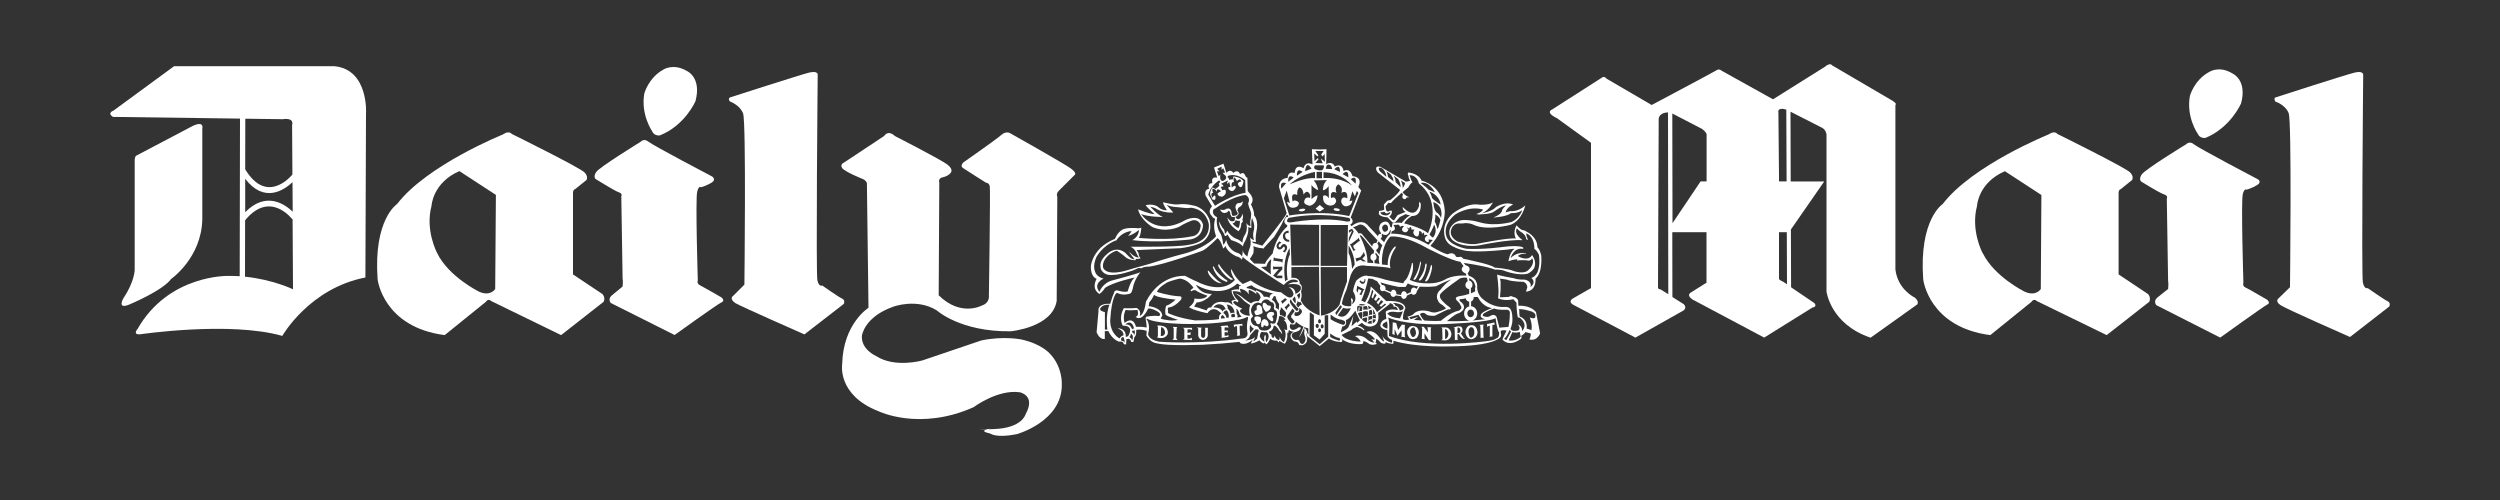
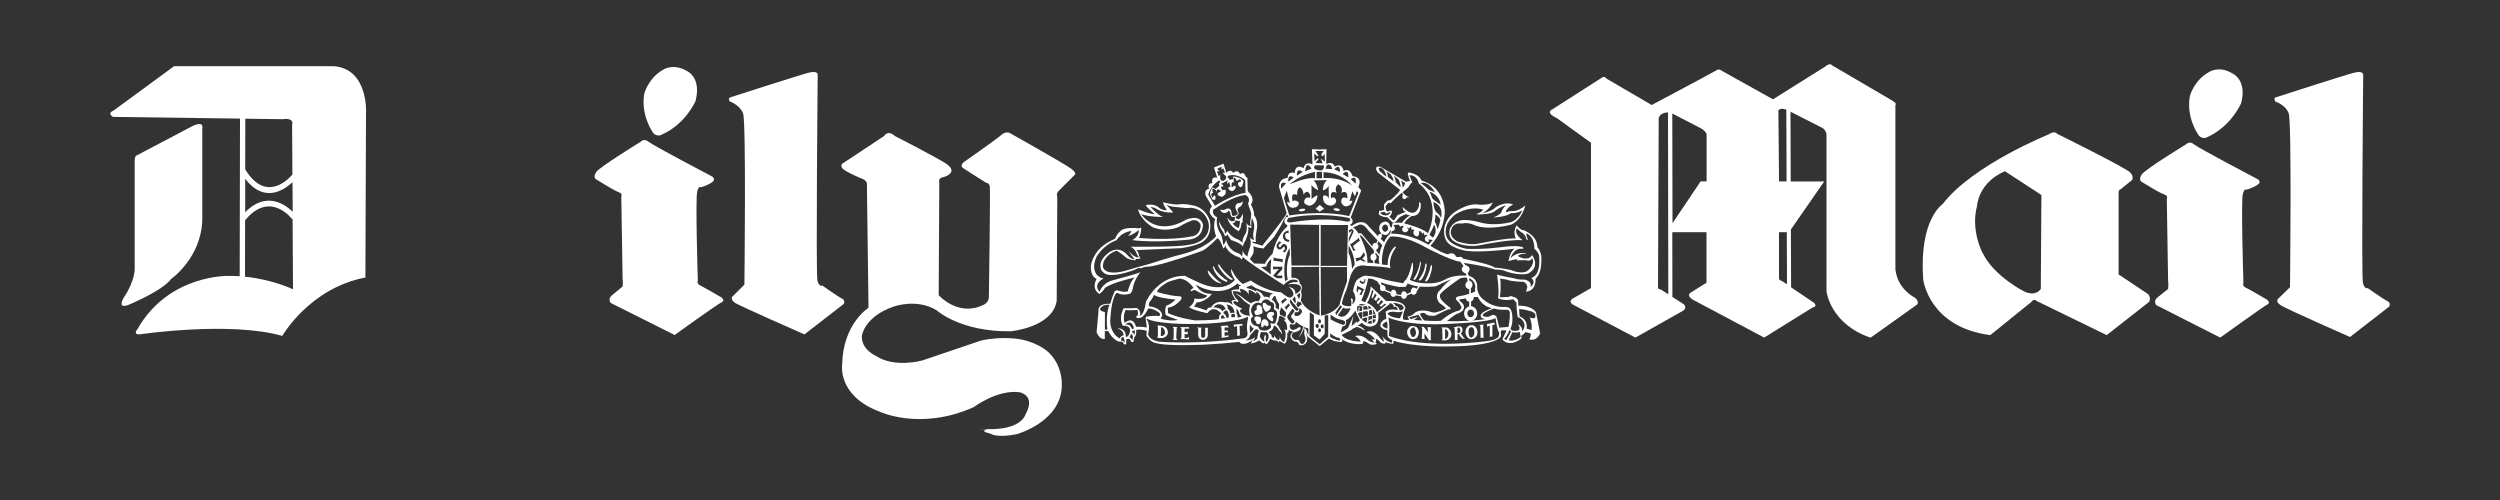
<svg xmlns="http://www.w3.org/2000/svg" version="1.1" id="Layer_1" x="0px" y="0px" viewBox="0 0 2500 500" style="enable-background:new 0 0 2500 500;" xml:space="preserve">
  <rect x="0" y="0" width="2500" height="500" fill="#333333" stroke="none" />
  <style type="text/css">
	.st0{fill-rule:evenodd;clip-rule:evenodd;fill:#FFFFFF;}
	.st1{fill:#FFFFFF;}
</style>
  <g>
    <path class="st0" d="M894.8,136c0,0,47.3,24.1,53,28.9c6,4.8,2.9,7.9,2.9,7.9s-2.2,3.2-7.6,4.4c-5.4,0.9-3.8,5.4-3.8,5.4   l-0.6,112.7c22.2,21.9,43.2,10.2,43.2,10.2c7.9-2.5,7-9.5,7-9.5s1.6-106,0.9-109.5c-0.6-3.8-3.8-3.8-3.8-3.8s-19.7-12.4-22.9-14.6   c-3.5-2.2,0.3-5.7,0.3-5.7s33.3-23.2,38.1-27.6c4.8-4.1,8.6-1.6,8.6-1.6s54.9,30.8,61.2,35.6c6.3,4.8,3.2,6.3,3.2,6.3l-15.6,15.6   c-3.2,3.2-1.6,6-1.6,6l-0.6,104.1c-4.1,26.7-46,30.5-46,30.5c-50.5,0.6-73.9-20.9-73.9-20.9c-20-12.4-43.2-3.8-43.2-3.8   c-29.5,10.2-31.7,29.2-31.7,29.2c-1,13.7,14.3,20.3,14.3,20.3c18.7,12.1,46,4.4,46,4.4c23.2-7.9,59-20,59-20   c22.5-4.8,40.3-1,40.3-1c20.3,4.5,28.2,14,28.2,14c13,13.3,12.1,30.5,12.1,30.5c0.9,37.5-45.1,50.2-45.1,50.2   c-20.6,4.1-26.3-0.6-26.3-0.6c-14.6-3.2,0.9-4.8,0.9-4.8s-26.7,1.6,2.2,0.3c28.9-0.9,32.1-14.9,32.1-14.9   c10.5-18.7-5.7-21.9-5.7-21.9c-22.2-3.2-46.3,14.9-46.3,14.9c-54,24.1-94.9,4.1-94.9,4.1c-41.9-16.2-36.5-47.3-36.5-47.3   c0.9-40.3,26.3-56.2,26.3-56.2L866.9,183c-1.3-3.2-4.4-4.1-4.4-4.1s-17.5-7-20.3-10.8c-2.5-3.8,1.6-5.4,1.6-5.4l40.3-26.7   C888.8,129.4,894.8,136,894.8,136L894.8,136z" />
    <path class="st0" d="M334.3,66.2H174.1l-60.6,44.4c0,0-6.7,2.2-0.6,6.3l127.1,1.7l-0.3,157.6c-3.7-0.2-7.4-0.3-11.3-0.3   c0,0-59.7-1.6-90.8,53c0,0-5.4,6,2.5,5.4c0,0,89.8-13.3,142.2,1.6c0,0,27-47.6,83.1-58.4l0.6-163.8   C366.1,113.8,368.9,69.4,334.3,66.2z M245.3,118.7l37.6,0.5c0,0,11.4-2.2,9.2,6l0.3,49.3c-2.2,2.7-25.9,30-47.2-5.2L245.3,118.7z    M245.2,178.8c19,24.8,38.8,11.4,47.3,3.4l0.2,29.5c-7.8-7.5-26.6-20.8-47.5,0.5L245.2,178.8z M245,276.7l0.1-56.4   c24.9-30.5,47.1-1.2,47.1-1.1l0.4-0.3l0.4,70.4C293.1,289.3,272.8,279.5,245,276.7z" />
    <path class="st0" d="M192.8,125.9c11.7-5.4,9.5,2.5,9.5,2.5v91.1c-0.9,38.4-31.1,59.4-31.1,59.4c-8.9,12.1-42.8,26-42.8,26   c-11.7,4.4-4.8-7-4.8-7c11.1-16.5,11.1-28.2,11.1-28.2V160.2c0-3.2,1.3-4.4,1.3-4.4L192.8,125.9L192.8,125.9z" />
    <path class="st0" d="M730.4,97.3c0,0,69.8-22.5,78.7-24.7c9.2-2.2,8.6,2.2,8.6,2.2s-1.9,198.7-0.3,205.6s4.8,5.1,4.8,5.1   s16.2,11.4,19.7,13c3.8,1.6,1.9,5.4,1.9,5.4l-39.4,30.5c0,0-64.1-28.2-69.2-31.4c-6.3-4.5-2.2-7-2.2-7l11.4-11.4   c0,0,1.9-162.5-1.3-171.1c-3.2-8.6-13.3-12.1-13.3-12.1C727.5,98,730.4,97.3,730.4,97.3L730.4,97.3z" />
    <path class="st0" d="M652,131c2.2,5.4,7.9,4.4,7.9,4.4c25.4-10.2,35.6-34.3,35.6-34.3c6.3-23.8-8.6-30.1-8.6-30.1   c-13.3-7.9-23.2-1.6-23.2-1.6c-15.2,8.2-19.4,24.1-19.4,24.1C640.6,114.5,652,131,652,131L652,131z" />
    <path class="st0" d="M640.6,141.8c0,0-41.3,25.4-44.4,30.2c-3.2,4.8-0.6,7-0.6,7s17.8,11.1,22.5,13c5.1,1.6,3.2,4.1,3.2,4.1   l1.3,82.5c0.6,2.2,0,7.9,0,7.9s-7,5.7-10.8,8.9c-4.4,3.8-1,7.6-1,7.6l63.8,32c0,0,43.2-31.1,47-32.7c3.8-1.6,0-4.8,0-4.8   s-18.7-10.8-21.9-12.4c-3.2-1.6-1.9-4.8-1.9-4.8s-2.5-81.6-0.6-88.6c1.6-6.7,3.8-4.4,3.8-4.4s5.7-1.6,10.8-4.8c4.8-3.2,0.3-6,0.3-6   s-59.3-31.1-63.8-34.9C643.8,138,640.6,141.8,640.6,141.8L640.6,141.8z" />
-     <path class="st0" d="M602.5,294.1L573,274.4v-80.9c0,0-0.3-3.8,2.2-4.4l11.4-9.2c0,0,1.9-3.2-1.9-7.3c-3.5-4.4-73-38.7-73-38.7   s-2.5-3.8-8.9,0.6c0,0-75.8,30.5-105.7,69.5c0,0-23.8,15.2-19.5,75.2v0c0,0.7,5.8,48,67.1,55.9l41.2-33.3c0,0,2.2-3.8,5.4-0.7   l69.8,34l42.5-33.3C603.8,301.7,605.7,297.9,602.5,294.1z M495.2,289c0,0-4.8,8-16.5,2.5c0,0-29.9-14.8-41.4-38.1c0,0,0,0,0,0   s0,0,0-0.1c0,0,0,0,0,0c-0.6-1-12.2-23.2-5.8-47.3c0,0,1-23.2,27.9-34.9l36.5,23.8L495.2,289z" />
    <path class="st0" d="M437.3,253.5C437.3,253.5,437.3,253.5,437.3,253.5C437.3,253.4,437.3,253.4,437.3,253.5   C437.3,253.4,437.3,253.5,437.3,253.5z" />
    <path class="st0" d="M2186.1,144.3c0,0-41.2,25.1-44.4,30.2c-3.2,4.8-0.6,7-0.6,7s17.8,11.1,22.5,12.7c5.1,1.6,3.2,4.4,3.2,4.4   l1.3,82.5c0.6,2.2,0,7.9,0,7.9s-7,5.4-10.8,8.6c-4.4,3.8-0.9,7.6-0.9,7.6l63.8,32.4c0,0,43.2-31.1,47-33c3.8-1.6,0-4.8,0-4.8   s-18.4-10.8-21.9-12.4c-3.2-1.6-1.9-4.8-1.9-4.8s-2.5-81.6-0.6-88.5c1.6-6.3,3.8-4.4,3.8-4.4s5.7-1.6,10.8-4.8   c4.8-3.2,0.3-5.7,0.3-5.7s-59.3-31.1-63.8-34.9C2189.6,140.5,2186.1,144.3,2186.1,144.3L2186.1,144.3z" />
    <path class="st0" d="M1914.8,297.6c0,0-17.1-8-19.4-28.2V104.9c0,0,2.2-0.9-2.8-4.1L1832,65.3c0,0-1.6-3.2-7.3,1.6l-51.7,32.4   l-51.4-28.6c0,0-2.2-2.2-4.8-0.6c-4.1,2.5-65.1,34.9-65.1,34.9l-45.1-26.3c0,0-2.2-3.2-4.8-1l-49.5,31.7c0,0-7,2.5,2.8,7.9l1.6,0.7   l34.3,24.8v145.3l-17.8,10.2c0,0-5.7,2.8-0.3,6.3l62.5,33l47.9-27c0,0,4.1-2.5,0.6-6.3l-11.5-7.3l-0.1-64.8h34.2v50.5l-15.6,9.8   c0,0-5.1,2.5,1.6,7l71.7,38.1l48.3-30.1c0,0,5.1-0.6,1.9-4.4l-23.3-15.8l-0.2-57.8l33.3-48h-33.5l-0.2-69.8l31.2,15.9   c0,0,3.8,1.3,4.8,6.7v157.1c0,0,3.8,32.7,44.1,46.3l46.7-33.3C1917.3,304.3,1919.5,301.4,1914.8,297.6z M1660.9,289.6   c0,0-2.9-0.6-2.9-1.6l0.7-169.5c0,0,0.5-5.9,9.3-6.1l0.3,181.8L1660.9,289.6z M1706.6,181.4h-6l-28.1,41.8l-0.2-109.7l29.9,15.5   c0,0,3.5,2.6,4.4,5.1V181.4z M1786.3,109.6l0.3,71.8h-7.6v-5.1l-0.6-63.8C1778.3,112.6,1776.9,106.7,1786.3,109.6z M1783.1,281.7   c0,0-3.8-1.6-4.1-2.8v-46.7h7.8l0.2,52.1L1783.1,281.7z" />
    <path class="st0" d="M2148.1,294.1l-29.5-19.7v-80.9c0,0-0.3-3.8,2.2-4.4l11.4-9.2c0,0,1.9-3.2-1.9-7.3c-3.5-4.4-73-38.7-73-38.7   s-2.5-3.8-8.9,0.6c0,0-75.8,30.5-105.7,69.5c0,0-23.8,15.2-19.5,75.2v0c0,0.7,5.8,48,67.1,55.9l41.2-33.3c0,0,2.2-3.8,5.4-0.7   l69.8,34l42.5-33.3C2149.4,301.7,2151.3,297.9,2148.1,294.1z M2040.8,289c0,0-4.8,8-16.5,2.5c0,0-29.9-14.8-41.4-38.1l0,0   c0,0-0.1-0.1-0.2-0.3c0,0.1,0.1,0.2,0.1,0.3c-0.6-0.9-12.2-23.2-5.8-47.3c0,0,0.9-23.2,27.9-34.9l36.5,23.8L2040.8,289z" />
    <path class="st0" d="M1982.9,253.5C1982.9,253.5,1982.9,253.5,1982.9,253.5c-0.1-0.1-0.1-0.2-0.2-0.3   C1982.9,253.3,1982.9,253.4,1982.9,253.5z" />
    <path class="st0" d="M2275.9,97.3c0,0,69.5-22.5,78.7-24.7c8.9-2.2,8.6,2.2,8.6,2.2s-1.9,200.9-0.3,207.9c1.6,7,4.8,5.4,4.8,5.4   s16.2,11.4,19.7,13c3.8,1.6,1.9,5.4,1.9,5.4l-39.3,30.5c0,0-64.1-28.2-69.2-31.7c-6.4-4.1-2.2-7-2.2-7l11.4-11.1   c0,0,1.9-165.3-1.3-173.9c-3.2-8.6-13.3-11.7-13.3-11.7C2273.1,97.6,2275.9,97.3,2275.9,97.3z" />
    <path class="st0" d="M2197.6,133.5c2.2,5.4,7.9,4.4,7.9,4.4c25.4-10.5,35.6-34.6,35.6-34.6c6.3-23.5-8.6-29.8-8.6-29.8   c-13.3-8.2-23.2-1.6-23.2-1.6c-15.3,8.2-19.4,24.1-19.4,24.1C2186.1,117,2197.5,133.5,2197.6,133.5L2197.6,133.5z" />
    <g>
      <path class="st1" d="M1222,283.3c0,0-4.1-1.9-7.3-5.7c0,0-1.6-1.3-6-6.7l-0.9-0.3c0,0-0.3,1,0.9,3.5    C1208.7,274.1,1213.7,283.3,1222,283.3z" />
      <path class="st1" d="M1224.8,281.1c0,0,0.6,1,2.5,0.6c0,0,0.6-1.6-1.6-2.2c0,0-9.5-6.4-11.7-12.7c0,0-2.2-1.6-0.6,1.9    C1213.4,268.7,1216.3,278.2,1224.8,281.1z" />
      <path class="st1" d="M1230.9,279.8c0,0,1.6,0,2.2-0.6c0,0-1.6-1-2.6-1.9c0,0-8.6-7.3-11.4-13c0,0-1.9-0.3-0.3,2.9    C1218.8,267.1,1223.6,275.7,1230.9,279.8z" />
      <path class="st1" d="M1302.3,211.3c1.6-0.3,2.9-0.9,2.9-1.9c0-0.6-1.6-1-3.2-0.6c-1.9,0-3.2,1-3.2,1.6    C1298.8,210.9,1300.4,211.6,1302.3,211.3z" />
      <path class="st1" d="M1471.4,325.2c0,0-5.1-0.6-6,6.7c0,0,0.3,6.7,5.7,7.3c0,0,5.7,0,6.4-6.4    C1477.5,332.8,1477.5,324.9,1471.4,325.2z M1471.4,337.6c-1.6,0.3-2.2-1.9-2.2-1.9c-1.9-6,0.6-7.9,0.6-7.9    c0.3-0.6,1.6-0.6,1.6-0.6c3.2,0.3,2.9,5.1,2.9,5.1C1474.6,336.6,1471.4,337.6,1471.4,337.6z" />
      <path class="st1" d="M1463.8,337.9l-2.9-4.5c0,0,3.5-3.2,0.3-6.7c0,0-3.2-1-5.7,0.3l-1.9,0.3l1,0.6l0.3,11.1l-0.3,0.9h3.2    l-0.3-0.9v-4.8h1.6c0,0,0.6,2.5,3.5,4.4c0,0,1,0.6,2.5,0C1464.8,338.4,1464.3,338.1,1463.8,337.9z M1459.7,332.5    c-0.6,0.9-2.2,0.6-2.2,0.6V328c1.3-1.3,2.2,0.3,2.2,0.3C1461.3,330.9,1459.7,332.5,1459.7,332.5z" />
      <path class="st1" d="M1227.7,211.9c0,0,0.9-2.9,2.5,0.6c0,0-0.3,1.9,1.6,4.4c0,0,1.4,0.3,3,0c0.1,1.1,0.3,3.1-0.4,3.8    c0,0-3.5,2.8-7-3.2c0,0,0.3,7.3,11.1,13.7c0,0,2.8-2.5,2.8-7.9c0,0,2.5-1.3,1-4.1c0,0,1.6-1.3,0-5.7c0,0,0,3.8-3.5,5.7    c0,0-2.4,0.3-3.4-2.3c1.1-0.3,2-1.1,2.5-2.1c0,0,1.9-0.3-0.3-4.1c0,0-0.6-1.9,1.6-3.5c2.4-1,3.8-3.5,3.5-6c0,0-1.6,2.2-3.8,1.9    c0,0-3.5-0.3-3.5,4.8c0,0,0.6,1.3,1.3,3.5c0,0,1.9,1.6,0.6,3.2c-1,1-3.4,1.4-4.8,1.3c0,0-1-1.6-1-3.8c0,0-0.6-5.1-5.4-3.2    c0,0-1.6,1.9-6,0.6C1220.1,209.4,1222,215.4,1227.7,211.9z M1235.7,220.2c0,0,1.3,1,4.1,0.6c0,0,0.6,3.2-1.3,7.3    c0,0-3.5-1.3-6-4.8C1232.5,223.3,1234.7,223.6,1235.7,220.2z" />
-       <polygon class="st1" points="1404.8,325.8 1405.1,324.9 1401.9,324.6 1398.1,330 1396.2,323 1392.7,322.3 1392.7,323.9     1392.4,333.1 1392.1,333.8 1394.6,335 1394.6,329 1397.5,335.7 1401.6,330.3 1401.6,335.7 1401,336.6 1405.4,337.3 1404.8,336       " />
      <path class="st1" d="M1416.5,327.1c-4.8-2.5-7,0-7,0c-5.4,5.1,0,10.8,0,10.8c3.2,2.8,7.3,0,7.3,0    C1421.6,331.2,1416.5,327.1,1416.5,327.1z M1414.6,336.3c0,0-1.9,2.2-3.2-0.6c0,0-3.8-5.7,1.6-8.3c0,0,1.6-0.6,2.2,2.2    C1415.3,329.6,1417.2,333.8,1414.6,336.3z" />
      <path class="st1" d="M1336.6,210.9c1.9,0.3,3.2,0,3.2-1c0.3-0.6-1.3-1.3-2.9-1.6c-1.9-0.3-3.2,0-3.2,1    C1333.4,210,1335,210.6,1336.6,210.9z" />
      <polygon class="st1" points="1431.4,327.4 1427.3,327.1 1427.6,328 1428,332.5 1423.8,326.8 1421.3,326.8 1422.2,328     1421.9,337.3 1421.6,338.8 1424.8,339.2 1424.5,337.9 1424.5,333.4 1428.9,340.1 1431.1,340.1 1430.8,339.2 1430.8,328.4   " />
      <path class="st1" d="M1445.7,327.4h-4.4l0.9,1l0.3,10.8l-1.3,0.9l3.5,0.3c0,0,6.7,0.3,6.7-6.7    C1451.5,333.8,1450.5,327.4,1445.7,327.4z M1445.1,339.2V329c0,0,2.2,0,3.2,3.8C1448.3,332.8,1449.2,337.6,1445.1,339.2z" />
      <path class="st1" d="M1428.3,279.5c2.9-5.1,3.8-12.1,3.8-12.1c-0.6-5.4-1.6-0.6-1.6-0.6c-1.3,6.7-5.4,14-5.4,14    C1425.8,283,1428.3,279.5,1428.3,279.5z" />
      <path class="st1" d="M1518.4,305.8l-0.3-5.4c-0.6-1.9-2.8-3.2-4.8-3.5l-2.4-0.9l-2.3,0.9c-3.5,0.3-8.6,0.3-8.6,0.3V297l0.6-7.3    v-8.2l-0.6-2.9l6.7,1c5.1,2.2,16.8,2.2,16.8,2.2c3.8,1.6,3.8,5.4,3.8,5.4l-1.3,4.5c10.8-1,9.5-13,9.5-13    c7.6-6.4,5.7-23.5,5.7-23.5c-1-4.1-2.5-6.7-3.5-7.6l-0.3-0.3c0-10.8-10.8-15.6-10.8-15.6c-1.9-1.6-4.1-1.6-4.1-1.6    c-2.5-0.6-6-4.8-6-4.8c-4.1,7.6-0.6,13.3-0.6,13.3c-6.4-1.3-38.1,5.1-38.1,5.1c-7.6,1.9-20.3-2.2-20.3-2.2    c-7.9-4.4-6.7-10.1-6.7-10.1c1.6-9.2,9.2-7.9,9.2-7.9h2.2c6.7-1.3,11.4,1.3,11.4,1.3c13.3,6.4,37.1,0,37.1,0    c11.4-4.5,14.6-19.4,14.6-19.4c-7.6,7-14.9,5.7-14.9,5.7c-1.6,0.3-3.2,0.8-4.8,1.3c1.3-5.4,7.6-7.9,7.6-7.9    c-8.2-3.5-17.1,2.5-17.1,2.5c-4.3,4.6-13.7,6.2-14.3,6.3c7.3-2.9,11.1-10.8,11.1-10.8c-4.8,2.8-13.3,2.2-13.3,2.2    c-13-2.5-27.3,9.2-27.3,9.2c-13,12.1-6.7,25.4-6.7,25.4c1.6,3.8,5.4,6.7,9.5,8.2c6,2.9,12.4,3.5,12.4,3.5    c13.7,1.6,41.6-1.6,41.6-1.6c2.5-0.6,5.4-0.6,5.4-0.6c-5.1,3.8-6,12.4-6,12.4c5.1-1.9,8.9-1.9,8.9-1.9l-0.3,1.3c6-1,11.1,0,11.1,0    c3.2,0.3,3.8-2.5,3.8-2.5c3.8,5.7-3.8,12.1-3.8,12.1c-4.4,4.4-14.3,0.9-14.3,0.9c-5.4-2.5-19.4-3.5-19.4-3.5    c-2.5-3.2-31.4-8.9-31.4-8.9c-1.6-2.9-4.4-1.6-4.4-1.6l-2.6-0.3c-2.5-6-8.2-2.5-8.2-2.5c-4.1-0.6-10.8-4.4-14.6-6.7    c-1.9-0.9-2.8-1.9-2.8-1.9c15.2-16.8,14.3-34.9,14.3-34.9c-1.9-26-23.2-30.1-23.2-30.1c-3.2-7.6-13.3-8.2-13.3-8.2l-0.6,1.6    l0.9,2.2c-0.3,1.6,1.6,4.5,1.6,4.5l-4.1,0.9l-25.7-14.9c-6.3-1.6-3.8,3.8-3.8,3.8l1.3,1.9l22.2,17.4c-2.2,4.4-9.8,10.2-9.8,10.2    l-2.9,0.6l-3.5,3.8l0.3,5.1c-1.6,1.3-5.1,1.3-5.1,1.3l-0.3,3.2c2.2,3.2,8.6,3.2,8.6,3.2l5.1,5.1c1.6,1,2.9-0.3,2.9-0.3l4.4-5.1    l6-2.9c1.6,1,4.5,1.3,4.5,1.3c-4.1,1.6-8.6,7.6-8.6,7.6c-3.5-1-9.2,0.3-9.2,0.3l-0.6,3.5l-0.2,0.8l-1.4-0.8    c-2.2-9.2-9.2-3.5-9.2-3.5c-2.3,2.5-2.6,6.3-0.6,9.1c0.3,0.3,0.5,0.6,0.8,0.9l-0.4,0.7c-0.2-0.1-0.5-0.2-0.7-0.2    c-1.3,0-2.2,1.3-2.2,2.5l-0.3-0.3l-2.6-2.9l-0.9-1l-5.7-6c-6.7-8.9-16.8,0-16.8,0l-1.6-1.3c5.4-3.2,0.6-7.3,0.6-7.3l10.5-27    l-2.9-3.5c5.1-10.5-5.7-10.8-5.7-10.8c-3.2-9.5-8.9-5.1-8.9-5.1c-1.9-9.2-8.9-4.5-8.9-4.5c-2.5-6.3-8.6-2.5-8.6-2.5l0.3-14.9    l-7,0.3l-7.6-0.3l0.6,15.2c-7.6-3.8-8.9,3.8-8.9,3.8c-8.9-5.1-8.9,4.8-8.9,4.8c-7.3-2.2-7,4.8-7,4.8c-9.8,1-8.6,9.5-8.6,9.5    l7.6,26c-1.9,4.8-24.4,32.4-24.4,32.4l-9.5-2.9l-0.6-1.6c2.2,1.3,3.8,0.6,3.8,0.6c-0.9-3.2,0.3-9.5,0.3-9.5    c2.9-12.4-2.2-16.8-2.2-16.8c0.3-5.1-3.2-11.1-3.2-11.1c4.8-6-2.2-12.1-2.2-12.1l-1-1.6l-0.3-13c-1.3,0-1.9-1.6-1.9-1.6    c-1.9-5.4-5.4-1.9-5.4-1.9c-2.5-5.7-6.7-1.3-6.7-1.3c-3.5-4.8-7,0-7,0l-2.9-9.2l-9.5,3.8l3.2,10.2c-7-1.6-4.8,5.4-4.8,5.4    c-6,0.3-3.2,5.7-3.2,5.7c-5.7,0.6-3.5,7-3.5,7l6.3,10.5c-5.1,5.7-0.3,9.5-0.3,9.5c1.6,2.9,3.5,2.9,3.5,2.9    c-2.9,8.6,0.9,17.5,0.9,17.5c-4.1,4.8-10.2,8.6-15.6,11.4c-7.9,3.8-14.9,5.7-14.9,5.7c-12.4,2.9-36.8,10.8-36.8,10.8    c-8.6,2.2-22.2,6.3-22.2,6.3c-17.1,5.1-21.6-0.3-21.6-0.3c-4.1-2.6-0.9-9.2-0.9-9.2c4.1-8.2,12.7-10.2,12.7-10.2    c6,3.8,8.2,6,8.2,6c3.8,3.8,10.5,3.5,10.5,3.5l0.3-1.3c2.8,0.3,4.8-0.6,4.8-0.6c-1.9-1.9-1.9-4.1-1.9-4.1c0-1.6-2.2-4.1-2.2-4.1    l44.1-1.9c1.6-0.3,2.8-0.3,4.1-0.6c15.2-2.8,18.7-6.3,18.7-6.3c10.5-8.3,6-21.9,6-21.9c-5.7-13.3-16.8-14-16.8-14    c-8.6-2.2-14.9-0.9-14.9-0.9c-4.8,0.3-14.6-2.2-14.6-2.2c-0.3,1.9,3.8,7.9,3.8,7.9c-2.9,0.3-5.7-0.7-7.9-2.5    c-5.1-4.8-13.3-2.5-13.3-2.5c1.3,2.5,8.9,8.9,8.9,8.9c-4.4,0.3-16.5-4.8-16.5-4.8c2.2,10.5,14.3,17.8,14.3,17.8    c14.3,6,26.7-0.3,26.7-0.3c6-3.8,12.1-6,12.1-6c3.5-1.6,7.6,0,9.1,3.4c0.2,0.3,0.3,0.7,0.4,1c-0.6,10.8-8.6,11.1-8.6,11.1    c-22.9,4.8-53.3,1.6-53.3,1.6c2.2-2.9,2.5-10.2,2.5-10.2l-2.5,0.6c-13.3-1.3-16.8,1.6-16.8,1.6c-4.8,2.9-7,8.9-7,8.9    c-6,2.5-10.8,5.7-14.3,8.9c-8.9,8.6-9.8,18.1-9.8,18.1c-0.6,11.4,5.7,13,5.7,13c-5.7,11.1,2.9,15.2,2.9,15.2c3.8-2.8,5.4-6,5.4-6    c7.6-5.7,29.8-10.5,29.8-10.5c-4.4,3.5-7,13.9-7,13.9c-3.8,1.3-10.2-1-10.2-1c-3.5-0.3-3.5,2.6-3.5,2.6l-1.6,3.8l-2.2,7    c-13.6-0.6-11.7,7.3-11.7,7.3l-1.9,21.2c3.2,7.9,8.2,6.7,8.2,6.7v-7.9h3.5c4.1,8.6,10.5,10.5,10.5,10.5h1.9    c2.2-0.6,3.2,2.6,3.2,2.6l2.2,0.3l0.3-5.4l2.5-0.3c1.6,0.6,2.5,3.2,2.5,3.2h1.9c0.6-1.3,1-4.8,1-4.8c2.5-1.6,1.9-7.3,1.9-7.3    c5.1-1,10.5,1,10.5,1l-0.3,4.7c3.8,6.4,8.6,7.3,8.6,7.3c3.2,0.9,7.9,1.6,13.6,1.9c9.9,0.6,22.2,0.3,33.7,0    c12.4-0.6,24.8-1.6,37.1-2.9c1.3,1.9,1.9,1.6,1.9,1.6c5.3,1.8,11.1-3.5,11.4-3.8l-1.9,3.8c4.1-0.3,8.6-3.2,8.6-3.2    c1.1,1.5,2.7,2.6,4.4,3.2l1-1l1.3,1.9c2.5-1.3,4.1-5.7,4.1-5.7c2.9,2.5,7,1.9,7,1.9l1.3,1.9l0.9-1.6c1.9,1.3,5.4,2.9,5.4,2.9    c3.8-4.8,2.2-11.7,2.2-11.7l1,1.6l0.9-3.8c1.9,1.9,5.1,1.9,5.1,1.9c-6,2.5-2.5,7-2.5,7c0.7,1.2,1.9,2.2,3.2,2.8    c2.1-0.3,4,1.1,4.4,3.2c4.8,2.2,7.6-2.9,7.6-2.9l0.6-3.8c-1-2.2-1-5.7-1-5.7l1,4.1l1.6,1l10.8,8.6l9.2-7.6    c5.1,3.5,12.1,3.5,12.1,3.5c2.4,0,0.8-2.9,0.6-3.1c8.3,6.6,20.6,5.1,20.6,5.1c1.9-1.6,0.6-2.5,0.6-2.5c2.2-1,6,2.2,6,2.2    c3.2,2.2,7.9,0.3,7.9,0.3c-0.3-1.6-1.9-1.9-1.9-1.9c2.2,0,1-3.2,1-3.2c2.2,0.3,4.1,2.8,4.1,2.8c1.9,2.5,5.4,1.9,5.4,1.9l0.3-1.6    c2.2,1.6,7.3,1.9,7.3,1.9c1.3-1.3,0.3-3.2,0.3-3.2c22.9,7,56.8,5.7,56.8,5.7c44.1-0.3,50.2-8.9,50.2-8.9c1.6-1.9,0.6-4.1,0.6-4.1    v-2.5c2.2-1.3,5.7-0.3,5.7-0.3l-3.2,6.7l-0.9,2.2c7.6,8.6,19-1,19-1v-2.9c2.2-0.9,4.1-3.5,4.1-3.5l5.1,1.3c0.6,2.9-1.3,6-1.3,6    c7.9,2.2,10.8-6,10.8-6l-4.1-21.3C1529.8,304.6,1518.4,305.8,1518.4,305.8z M1460.3,261.7l3.2,4.4c0,0-5.4,4.1,2.5,7.6l0.3,1.9    c0,0-10.8-0.9-19.3,2.9c0,0-7.3,4.8-16.5,4.8c0,0-13,0.9-20.7-3.5c0,0,3.8-8.6,3.2-13.3c0,0,0.3-1-0.3-3.5c0,0-1-0.9-1,1.3    c0,0-2.8,13.7-7,16.5c-0.7,0.7-1.1,1.6-1.3,2.5c0,0-14.6-2.5-18.7-3.8c0,0-10.5-3.5-16.8-3.5c0,0-3.8-2.2-11.1,4.1    c0,0-2.2,2.2-3.8,11.1c0,0,6,8.6-1,13c0,0,1-3.2,1-3.8c0,0-0.3-1.9-1.9-2.2c0,0-0.3,1.3,0.3,3.5c0,0,0.3,3.8-0.6,4.4    c0,0-6.7,0.9-8.9-2.2c0,0,0.3-5.1,4.5-13.9l4.1-14.3c0,0,1.6-5.1,5.4-8.3c3-1.9,6.7-2.5,10.1-1.6c0,0,21,0.9,24.5,2.5    c0,0-3.2-8.3,4.8-20c0,0,1.6-2.5-0.6-1.6c0,0-7.3,6.3-7,18.4l-5.7-0.6c0,0-1.6-17.5,8.3-27.9c0,0,12.1-2.2,34.9,10.5    C1425.1,247.2,1451.8,261.1,1460.3,261.7z M1468.9,289h0.3v4.9c-3.4,1.1-6.9,1.9-10.5,2.4c-5.4,1.3-1.6,4.4-1.6,4.4    c2.9,2.5,3.5,4.8,3.5,4.8c2.5,2.9-1.6,5.1-1.6,5.1c-8.6,1.6-18.1,10.2-18.1,10.2c-6.7,0.6-16.5-0.3-16.5-0.3    c-2.6-1.9-4.5-6.4-4.5-6.4c3.5-3.2,6.7,0.6,6.7,0.6c2.9,1.6,8.3,1,8.3,1c4.8-2.5,11.8-5.7,11.8-5.7c1.3-0.9,3.2-0.6,3.2-0.6    c1.9-0.6-0.3-2.2-0.3-2.2c-3.2-2.2-6.1-4.9-8.6-7.9c-2.5-4.1,0-6,0-6c3.8-4.5,19-14.9,19-14.9c2.2-0.8,4.7-1,7-0.6l0.7,3.4    c-1.4,0.8-2.3,2.3-2.3,3.9C1465.4,287.1,1467,289,1468.9,289z M1485.1,319.2c0,0-4.9,0.7-12.7,1.3c2.8-0.9,4.8-3.6,4.8-7    c0-1.7-0.5-3.4-1.6-4.8c-1.1-1.4-2.7-2.3-4.5-2.5v-4.7c1.5-0.6,2.5-2,2.6-3.6c0-0.3-0.1-0.7-0.1-0.9h0v0h4.2    c1.9,3.8,6.4,10.1,14.3,11.1c0,0-6.7,2.2-10.2,5.1C1481.9,313.1,1477.5,317.6,1485.1,319.2z M1460.3,301.4c0,0-1.3-0.6-0.6-2.2    c0,0,2.9,0,6-0.9l0,0c0.3,1.8,1.7,3.2,3.5,3.4v4.7c-2.9,0.7-5.1,3.6-5.1,7.1c0,3.7,2.4,6.7,5.4,7.2c0,0,0,0,0,0l0,0c0,0,0,0,0,0    c-6.3,0.4-14.1,0.7-22.5,0.4c0,0,7.6-6.7,10.8-7.6c0,0,1.6,0,4.8-2.9C1462.6,310.6,1467,306.1,1460.3,301.4z M1467.3,313.4    c0-2.2,1.6-3.8,3.2-3.8c1.6,0,2.6,0.9,3.2,2.2h0c0,0.6,0.3,1,0.3,1.6c0,2.2-1.6,3.8-3.5,3.8    C1468.9,317.2,1467.3,315.7,1467.3,313.4z M1475.3,287.4c-0.6,1.3,0,3.8,0,3.8c-1.4,0.9-2.9,1.6-4.4,2.1v-5.1    c1-0.8,1.6-2.1,1.6-3.4c0-2.1-1.4-4-3.2-4.1l-0.2-2.5c2.1,0.8,3.8,2.2,5,4.1C1475.9,286.5,1475.3,287.4,1475.3,287.4z     M1410.8,319.2l-1.6-1.9l9.2-2.5l3.8,5.7l-8.3-0.6l4.5-3.2L1410.8,319.2z M1387,321.4c1,3.8,0.3,7.3,0.3,7.3    c-4.1-1.3-4.8-3.2-4.8-3.2c0-1.3,0.6-1.9,1.6-2.5v0C1385.4,322,1387,321.4,1387,321.4z M1388.9,312.5c0,0,1.9-1.3,6.7-0.6    c0,0,2.8,1,7.3-0.6l-2.9,7c0,0-8.2-0.3-11.7-3.8C1388.3,314.4,1386.1,314.1,1388.9,312.5z M1393.1,303.3c0,0,1-1.3,8,1.3    c0,0,6.6,4.1-1.3,6c0,0-0.9-4.4-4.4-4.8C1395.3,305.8,1395.6,304.3,1393.1,303.3z M1405.4,308.1c-1.3-8.6-19.1-7-19.1-7l-4.4-4.2    l-1-1l-10.2-9.5c0,2.9-1.3,7-2.8,10.5c-1.3,2.8-2.9,5.4-2.9,5.4l-3.8-1.9c0.7-1.1,1.3-2.2,1.6-3.5c3.2-7.6,5.4-18.4,5.4-18.4    c1.9,0,3.5,0.3,4.8,0.6c1,0.6,1.6,1,1.6,1c0.7,0.4,1.5,0.7,2.4,1l3.5,5c-0.3,0.6-0.5,1.2-0.5,1.9c0,1.9,0.9,3.2,2.5,3.2v0    c0.6,0,1.1-0.2,1.6-0.5l6.3,2.7c0,1.9,1.3,3.5,2.9,3.5c1,0,1.9-0.6,2.4-1.5l5.4,0.8c0.4,1.6,1.4,2.7,2.7,2.7    c1.5,0,2.9-1.3,3.1-3.3l4.5-2.1c0.5,0.8,1.3,1.3,2.2,1.3c1.6,0,3.2-1.6,3.2-3.5l2.9-4.7c5.4,0.4,10.8,0.3,16.2-0.3    c8.6-4.5,15.6-7,15.6-7c-2.6,1.9-5.1,3.5-6.7,5.4c-1.6,1.6-3.1,3.3-4.4,5.1c-2.3,1.7-3.6,4.4-3.5,7.3c0.2,1.8,0.9,3.5,1.9,5.1    c1.6,1.9,3.8,2.9,3.8,2.9l3.5,3.2c-2.9,2.2-9.2,3.8-9.2,3.8c-3.5,1.3-8.2-0.9-8.2-0.9c-11.1-2.5-14.9,2.5-14.9,2.5    c-2.2,2.5-6.4,2.9-6.4,2.9l1.9,2.9c-4.1,1.3-6.3-0.3-6.3-0.3C1402.6,313.5,1405.4,308.1,1405.4,308.1z M1372.7,318.4    c0.2-1,0.2-2.1,0.1-3.1l2.2-0.3l-0.3-1l-1.6,0.6c0.5-1.9-0.3-4.9-0.5-5.7c1.9,2.1,3.3,5.1,3.4,9.4    C1375.4,318.1,1374.3,317.9,1372.7,318.4z M1375.8,319.6c-0.3,1.7-1.4,3.1-3.1,3.7l0-4C1373.8,319.2,1374.9,319.3,1375.8,319.6z     M1367,303c3.5-5.1,5.1-13.4,5.1-13.4l1.3,1.6l-1.9,6l1.3,1.3l2.2-5.1l1.6,1.9l-2.5,4.1l1.9,1.6l2.5-3.5l1.6,1.3l-3.5,3.5l1.6,2.2    l2.9-4.4l2.2,1.6l-3.8,3.8l1.6,1.3l3.8-3.2l1.3,0.9l-9.2,7.6C1373.7,305.2,1367,303,1367,303z M1363.5,289h1l-1,1.2l-2.2,5.1    l-2.2-1.3l0.9-0.3l1.6-3.2l-3.2-1.6l-0.6,3.8l-1.3-2.2l0.6-4.1v-0.6L1363.5,289z M1360.7,280.5c0,0,0.6,1.2,1.9,1.3    c0,0,1.9,1,1.9-2.8l0.9,0.3c0,0,0.3,1.3-0.6,3.2c0,0-1.9,3.5-5.1-0.6C1359.7,281.7,1359.1,280.8,1360.7,280.5z M1363.1,306.6    l3.6-0.7c0.7,1.2,1,2.6,0.9,3.9c-0.6-0.2-2.1-0.7-4.5,0.2C1363.6,308.9,1363.4,307.8,1363.1,306.6z M1363,305.5l-4.7-0.3    c0.8-0.7,1.9-1.2,3-1.2c1.5,0.1,3.1,0.4,4.5,0.9L1363,305.5z M1357.7,305.9l4.6,0.6c0.1,1.5-0.1,3.1-0.5,4.5    c-0.9-0.1-1.8,0-2.7,0.3c0.3-1.1,0.8-3.1,0.3-4.2l-0.9,0.7c0,0,0.6,1.1-0.5,4c-0.1,0.1-0.3,0.2-0.4,0.2c-0.2-0.7-0.3-1.5-0.4-2.3    C1357.2,309.7,1356.7,307.6,1357.7,305.9z M1362.3,312.1c0.2,1.6,0.5,5.9-1,7c-1.4-1.4-2.6-3.3-3.4-5.7    C1359.2,312.4,1360.8,312,1362.3,312.1z M1362.6,318.4c0.8-0.2,2.7-0.9,4.5-0.9c0.2,1.8-0.1,3.5-0.7,5.2c-1.3-0.6-2.8-1.5-4.3-2.9    C1362.2,319.6,1362.4,319.1,1362.6,318.4z M1362.9,317.1c0.3-1.3,0.4-3.1,0.1-5.3c1.5-0.7,3.2-0.8,4.8-0.3    c0.3,1.6,0.2,3.2-0.3,4.7C1365.9,316.1,1364.3,316.4,1362.9,317.1z M1367.7,305.5c1.5,0.6,2.8,1.5,4,2.6c-1.1,0.1-2.2,0.6-3.1,1.3    C1368.7,307.3,1368,305.9,1367.7,305.5z M1367.9,322c0.9-0.5,2.6-1.4,3.7-1.3l0.2,2.9c-0.8,0.1-1.7,0.2-2.8,0c0,0-0.6-0.1-1.5-0.5    L1367.9,322z M1371.7,319.2c-0.4,0-1.9,0-3.5,1.8c0.4-1.4,0.4-2.9,0.1-4.4c1.2-0.4,2.5-0.7,3.9-0.7    C1372.2,316.5,1372.2,318.5,1371.7,319.2z M1372.1,314.7c-0.6-0.2-1.7-0.2-3.4,0.6c0.5-1.4,0.6-2.9,0.2-4.4c0.7-0.7,1.6-1,2.6-1.1    C1372.2,311.4,1372.4,313.1,1372.1,314.7z M1410.9,292.1l-4,1.9c-0.4-1.5-1.7-2.8-3-2.8c-1.6,0-2.8,1.9-2.8,3.8l-4.8-0.8    c0.1-0.2,0.1-0.5,0.1-0.7c0-1.9-1.3-3.8-2.9-3.8c-1.2,0-2.2,1.1-2.6,2.4l-5.6-2.5c0.2-0.4,0.3-0.9,0.3-1.4c0-1.6-1.3-3.2-2.9-3.2    c-0.3,0-0.5,0-0.7,0.1l-1.5-2.7c0,0,0,0,0,0h0l0,0c8.1,2.6,18.1,4.5,18.1,4.5h7l2.2-3.5c2.9,1.6,6.6,2.5,10.4,3l0,0l0,0    c0,0,0,0,0,0l-1.9,2.6c-0.5-0.9-1.5-1.4-2.5-1.5c-1.6,0-2.9,1.6-2.9,3.8C1410.8,291.5,1410.8,291.9,1410.9,292.1z M1341.7,319.8    c1.2,0.3,2.2,0.8,3.2,1.6c0,0,1.3,2.5-1.6,3.5c0,0-7-1.9-12.7-5.7v-4.8C1330.5,314.4,1335.6,319.2,1341.7,319.8z M1335.3,312.8    l5.1-7.6l1.6,1.6l-5.7,8.3L1335.3,312.8z M1337.8,315.4l5.4-7.6c0,0,2.9,1.6,7.6,0.3C1350.8,308.1,1346.1,320.7,1337.8,315.4z     M1347,265.9h-26.3v-40.9h27.3L1347,265.9z M1372.9,260.7l0.4,2.4l-1.2-0.1l-4.7-0.3c0.3-5.1-1-10.5-2.6-15.2    c-2.2-6.7-5.1-12-5.1-12c1-1,2.5,1,4.8,3.5c0.9,1.3,2.2,2.5,3.2,4.1c1.2,1.6,2.9,3.2,4.1,4.8c0.8,1,1.6,2.1,2.4,3l-0.6,2.7    c-0.1,0-0.2,0-0.3,0c-1.6,0-2.9,1.6-2.9,3.8C1370.5,259,1371.5,260.4,1372.9,260.7z M1366.1,261.4h-3.2l-2.2-1.6l-2.6,0.9l-1.6,1    l-1-3.8l1,0.3l3.8-1l2.9-3.8l0.6-1.6l1.3,3.8l-2.9,3.2L1366.1,261.4z M1360,241.1h-0.9l-6,4.8l0.9,2.5l1.6,1.6l-2.2,0.9l-3.5-7    h1.3l6.7-5.1l0.6-1.3L1360,241.1z M1354.7,264.6l-2.6,4.4c0,0-0.6-10.8-3.5-15.9v-7.6C1348.6,245.5,1354.3,253.5,1354.7,264.6z     M1375.3,254.3l0.4-1.7l3.4,4c-1,4.8,0.6,7.3,0.6,7.3l-5.1-0.7l-0.2-2.7c1.3-0.6,2.2-1.8,2.2-3.3    C1376.6,256.2,1376.1,255.1,1375.3,254.3z M1433,237.6l-1.9-1.3l-1.6-1.9c0,0,3.8-6.4,4.5-9.8C1434,224.6,1438.4,230.6,1433,237.6    z M1437.5,229c0,0-1.3-5.1-2.8-7.6c0,0,0.9-4.4,0.6-7c0,0,4.1,2.2,5.1,5.7C1440.3,220.1,1438.7,227.8,1437.5,229z M1441,217.9    c-1.6-4.1-4.4-5.4-4.4-5.4c-3.2-3.2-3.2-10.5-3.2-10.5C1444.5,206.2,1441,217.9,1441,217.9z M1440.7,204.6c0,0-6.3-3.8-8.6-6.4    c0,0-0.9-4.1-2.8-6.7C1429.2,191.6,1439.1,194.1,1440.7,204.6z M1434.9,192.2l-6.3-2.5c-2.6-2.9-8-6.7-8-6.7    C1429.2,180.8,1434.9,192.2,1434.9,192.2z M1405.1,183c-0.3,2.5-2.5,5.1-2.5,5.1c0.6-2.5-1.5-7.3-1.6-7.6L1405.1,183z M1381,172.2    c0,0-2.2-1-2.2-3.8c0,0,0.3-1.9,3.8,0.3c0,0,3.2,2.5,3.8,8.2L1381,172.2z M1388,177c0,0-0.3-3.2-1.6-5.7l4.1,2.8    c0,0,1,1.3,2.2,3.5c0,0,0.3,0.3,0.9,3.8L1388,177z M1395.6,182.1c0,0,0.3-2.5-1.6-5.7h0v-0.6l4.1,3.2c0,0,2.5,3.2,2.5,8.2    L1395.6,182.1z M1386.1,215.4c0,0-5.7,0-5.7-3.2c0,0,1.6,0.6,3.8-0.6l1.9,1.9c0,0,2.2-0.3,4.1-1.6v1.3    C1390.2,213.2,1388.3,215.4,1386.1,215.4z M1411.8,216c10.5,0.3,8.9-12.4,8.9-12.4c-2.2-4.5-1.6,2.2-1.6,2.2    c-4.5,14.6-15.9,1.6-15.9,1.6c-1.3-1,0,2.2,0,2.2c0.6,1.6,1.3,1.3,1.3,1.3l1,1l-7.9,3.2c-1.3,1.9-3.5,5.1-3.5,5.1h-1v0l-3.8-3.5    c0,0,3.2-2.5,2.5-5.7c0,0,2.2-0.3-2.2-0.3l-1.6,1c0,0-1.6-0.6-1.9-1.6l-0.6-3.8l2.9-3.5l2.5,0.3c1.9-2.5,6.7-6.8,10.8-10.3    l1.3,1.5c-1.6,3.5,0.3,4.4,0.3,4.4c2.5,1.6,3.5-1.6,3.5-1.6c2.5,1.3,1.6-0.3,1.6-0.3c-2.6-0.6-5.4-3.9-5.9-4.6    c3.3-2.8,5.9-4.9,5.9-4.9c1.6-3.5,4.1-5.1,4.1-5.1c-1.6-1.9-2.9-7-2.9-7c7.9,0,9.2,8.2,9.2,8.2c24.4,19.4,9.2,49.8,9.2,49.8    c-7.3-6-23.8-9.8-23.8-9.8C1406.4,218.9,1411.8,216,1411.8,216z M1391.8,231.3c6-1.6,1.6-6,1.6-6c2.2-1,2.9-0.3,2.9-0.3    c2.8-1.6,3.8,1.9,3.8,1.9c2.2-1.9,3.8-0.6,3.8-0.6c-4.8,4.4,1,6,1,6c2.9,0,3.5-2.8,3.5-2.8c-1.2-1.2-1.5-2.1-1.6-2.2    c0.9,0.4,1.8,0.9,2.5,1.6c-0.3-1.9,1.6-1.9,1.6-1.9c0.9,1.6,0.6,2.9,0.6,2.9c1-1,2.9,0,2.9,0c-2.9,3.2,0.9,6,0.9,6    c4.5,2.5,3.8-4.8,3.8-4.8c3.2,0,2.8,2.9,2.8,2.9l1.9-1.6c0.6,1.9,0.6,3.2,0.6,3.2c1.3-1.6,3.2-0.3,3.2-0.3c-5.1,3.2-1.6,6-1.6,6    c1.6,1.3,2.9,0.3,2.9,0.3l-0.3-2.2l4.1,0.6l-4.1,4.8c-21.6-12.4-37.5-11.1-37.5-11.1L1391.8,231.3z M1384.5,224.6    c4.4-0.6,3.5,5.1,3.5,5.1c-1.2,1.5-2.2,2-2.9,2.1c-1.7,0.1-2.5-2.1-2.5-2.1C1380.8,226.2,1384.5,224.6,1384.5,224.6z M1381.9,236    c0-0.4-0.1-0.7-0.2-1.1l0.4-1.1c1,0.8,2.2,1.2,3.5,1.2c3.3-0.1,4.5-4.8,4.5-4.8h0.8l-0.8,3.8c-3.2,1.9-6,8.2-6,8.2l-3.6-3.6    C1381.3,238.4,1381.9,237.3,1381.9,236z M1378.6,241.3l3.7,4c0,0-2.5,5.1-2.8,9.5l-3.3-4l0.3-1.3c1.1-0.5,2-1.8,2-3.2    c0-1-0.5-2-1.2-2.6L1378.6,241.3z M1357.5,225.6c0,0,4.5-4.5,10.8,4.8l9.2,9.9l-1.2,2.8c-0.3-0.2-0.7-0.2-1.1-0.2    c-1.6,0-2.9,1.6-2.9,3.5v0.2l-9.8-11.9c0,0-0.3-1.9-4.1-1.3c0,0-1.9-3.8-5.4-6L1357.5,225.6z M1352.1,228.7l1.6,2.8l-5.1,10.8    l0.3-4.4l3.2-7.3l-3.2,2.2v-2.5L1352.1,228.7z M1349.9,221.1c-2.9,0.9-4.1,0.3-4.1,0.3c-23.5-4.8-54.9,1-54.9,1    c-4.8,0.3-3.8-1.9-3.8-1.9c1-3.5,2.8-2.8,2.8-2.8c30.5-6,57.8,0,57.8,0C1351.5,218.2,1349.9,221.1,1349.9,221.1z M1319.7,328.4    c0.6,0,1.3,0.9,1.3,1.9s-0.7,1.9-1.3,1.9c-0.9,0-1.6-0.9-1.6-1.9S1318.8,328.4,1319.7,328.4z M1317.2,328c-0.9,0-1.6-0.9-1.6-2.2    c0-1,0.6-1.9,1.6-1.9c1,0,1.6,1,1.6,1.9C1318.8,327.1,1318.2,328,1317.2,328z M1320.7,326.5c0-1.3,0.6-2.2,1.6-2.2    c0.6,0,1.3,1,1.3,2.2c0,0.9-0.6,1.9-1.3,1.9C1321.3,328.4,1320.7,327.4,1320.7,326.5z M1319.4,323.3c-0.6,0-1.3-0.6-1.3-1.9    c0-1.3,0.6-2.2,1.3-2.2c0.9,0,1.6,0.9,1.6,2.2S1320.4,323.3,1319.4,323.3z M1319.1,224.9v40.6h-27.6l-1.3-40.9L1319.1,224.9z     M1287.7,279.8c-1.1,0.2-2.1,0.9-2.5,1.9c-3.5-22.8,4.4-33.6,4.4-33.6l0.3,6.4C1284.8,265.2,1287.7,279.8,1287.7,279.8z     M1282.3,275.7v2.5h-5.4l-3.8-2.5l5.7-6.7l-4.8,0.3l-0.9,0.3v-3.5l0.9,0.6h7.3l1-0.3v2.9l-5.7,6.3H1282.3z M1281.3,261.7l-7.3-1    l-0.6,0.6l0.3-3.2v-1l1.3,1l6.6,1h1.3l-0.6,3.8L1281.3,261.7z M1282.6,251.3l1.3-0.9c1.3-1,0.9-2.5,0.9-2.5c-0.6-2.9-2.2,0-2.2,0    c-3.8,3.8-5.7-0.3-5.7-0.3c-1.6-2.9,2.5-6.3,2.5-6.3l2.2,1.6l-1.6,0.6c-2.5,2.2-0.9,3.5-0.9,3.5c1.6,1,1.9-0.9,1.9-0.9    c2.5-3.5,4.4-1.6,4.4-1.6c3.2,2.2,1,5.7,1,5.7l-1,1.3l-0.3,1L1282.6,251.3z M1285.1,236c0.9,4.4,4.1,3.8,4.1,3.8v1.9    c-4.5,0.6-6-3.5-6-3.5c-1.6-7.3,5.4-7.6,5.4-7.6v2.5C1284.8,232.2,1285.1,236,1285.1,236z M1355.6,183.7l-4.8-4.5    C1350.8,179.2,1357.2,173.8,1355.6,183.7z M1348.3,177.3l-5.7-3.2C1349.2,167.5,1348.3,177.3,1348.3,177.3z M1340,171.9l-5.7-2.6    C1334.4,169.4,1340,162.1,1340,171.9z M1352.4,185.9c0,0-9.2-8.6-28.9-7.9v-5.7C1323.6,172.2,1340.7,171.6,1352.4,185.9z     M1316.6,169.7c-4.4-0.9-1.6-4.4-1.6-4.4h8.6c1.3,1.9-1.3,4.8-1.3,4.8C1319.4,171,1316.6,169.7,1316.6,169.7z M1322,171.9v6.4    h-5.4v-6.4H1322z M1329,164.6c0,0,2.5,0,3.2,4.5l-6.4-0.3C1325.8,168.7,1326.1,164,1329,164.6z M1315.3,151h8.3l-2.5,3.8l1.6,1.6    l1.9-2.6l0.3,7.9l-4.1-3.2l1.9,4.8l-7.3-0.3l3.2-3.8l-0.9-1l-3.2,2.9l-0.3-7.6l3.2,2.9l1-1L1315.3,151z M1311.5,168.7l-6.4,2.5    C1306.4,159.2,1311.5,168.7,1311.5,168.7z M1302.6,171.9l-5.7,3.8C1296.6,166.5,1302.6,171.9,1302.6,171.9z M1315,171.9v6.3    c-9.4-1.2-25.2,6.1-25.7,6.3C1296.6,178.2,1305.4,173.8,1315,171.9z M1293.7,177.6l-5.4,4.1    C1287.7,172.6,1293.7,177.6,1293.7,177.6z M1286.1,183.3l-4.8,5.4C1279.4,179.8,1286.1,183.3,1286.1,183.3z M1283.9,198.2l2.8-7.6    l3.2,12.4l-2.9-1.3c2.2,9.8,10.2,4.8,10.2,4.8c3.5-3.8,0.3-5.1,0.3-5.1c-4.1-2.2-4.8,0.3-4.8,0.3c-2.8-10.8,4.5-6.7,4.5-6.7    c-0.3-7,2.5-7.6,2.5-7.6c3.8,1.3,3.8,7.3,3.8,7.3c4.1-6.7,6.7,0.3,6.7,0.3c0.3,1-0.3,2.9-0.3,2.9c-5.1-1.9-5.7,3.5-5.7,3.5    c-0.7,3.5,5.7,4.4,5.7,4.4c7.6-2.2,7.6-10.5,7.6-10.5c-2.2,0.3-6,3.8-6,3.8v-14.3c1.9,3.5,6.7,5.4,6.7,5.4c-1-6.3-4.5-9.8-4.5-9.8    l13.3-0.3c-4.5,4.1-4.1,10.2-4.1,10.2c3.8-0.6,5.7-4.4,5.7-4.4l0.3,12.4c-2.9-4.4-5.7-2.5-5.7-2.5c-1.3,9.5,7,9.8,7,9.8    c5.7,0,6-4.8,6-4.8c-1.3-5.7-5.1-2.5-5.1-2.5c-1.6-9.5,5.4-5.4,5.4-5.4c-2.5-6.3,1.9-8.6,1.9-8.6c5.3,3.1,3,8.2,2.9,8.6    c7.3-3.8,6,5.4,6,5.4c-7-3.2-6,4.1-6,4.1c3.2,7.6,9.5,1.9,9.5,1.9c1.3-1.9,1.6-3.8,1.6-3.8l-2.9,0.6l2.9-9.8l2.5,5.1l1.9-5.4    l1.6,1.9l-9.2,23.2c-27.9-6.3-59.9-0.6-59.9-0.6L1283.9,198.2z M1253.4,253.2c0,0,0.6-4.5,0-7c0,0,5.7,2.2,8.5,1.9l1.3,0.6    c0,0,8.3-9.2,10.8-11.7c0,0,7.9-12.1,9.2-16.2l2.8-4.4l0.6-1.3c0,0,1,0,1.6,0.6c0,0,0,2.2-1.3,1c-1.6,1.2-2.6,3.1-2.5,5.1    c0,0,0.3,2.5,2.8,3.2v1.6c0,0-10.5,7.9-14.6,27c0,0-6.3,6.3-7.6,10.2l-10.8-0.3l-4.4-4.5C1249.9,258.9,1252.5,255.1,1253.4,253.2z     M1270.9,274.4l-5.1-3.8v0l-4.8-3.5l5.4-0.6c0,0,0.9-4.8,4.8-7.3C1271.2,259.2,1270.2,268.7,1270.9,274.4z M1216.9,171.3h2.5    l-2.2-2.5l0,0l4.4-2.2v3.2l1.6-1.6l1.9,4.4l-2.5,0.3l1.6,1.6c3.5,2.5,1.3,4.8,1.3,4.8l-1.6,1.3c-5.1,1.9-3.5-6-3.5-6l-1.6,1.6    L1216.9,171.3z M1208.3,194.7c2.2-9.2,10.8-14.3,10.8-14.3l1.3,1.3l-1.6,1.9l0.6,2.2l-3.8,3.2l-3.2-1.6c-1.4,2.4-2.7,4.8-2.2,7.3    l2.2,4.8c4.4,1.9,2.9-3.5,2.9-3.5c-1.3-1.6-2.9,1.9-2.9,1.9c-2.8-5.4,1-5.1,1-5.1c-1.6-1.5-0.9-4.1-0.9-4.1    c3.8,0.3,4.1,3.2,4.1,3.2c0.3-5.4,4.4-0.6,4.4-0.6c-1.3,0.4-2.5,1.2-3.5,2.2c0,3.2,4.8,3.2,4.8,3.2c4.1-2.2,3.5-4.8,3.5-4.8    c0.6-3.5-3.5-1.6-3.5-1.6l-1.6-3.5l2.5-0.3v-1.3l-2.2-1.3l7-3.5l-1,2.8l0.6,0.6l1.6-1.9l1.3,5.1c-3.2-0.6-1.9,2.2-1.9,2.2    c1.8,1.9,3.2,2.1,4.3,1.7c0.9-0.4,1.6-1.1,2.1-2c1.9-2.2-0.3-3.2-0.3-3.2c-2.5,0.9-2.9,1.9-2.9,1.9c-1.3-6.7,2.2-5.4,2.2-5.4    c-1-3.2,0-4.8,0-4.8c2.5,1.3,2.8,3.8,2.8,3.8c3.8-4.1,4.4,0.3,4.4,0.3c-5.1,1-2.8,3.8-2.8,3.8c1.2,1.9,2.1,2.2,2.9,1.7    c1.6-1.1,2.2-5.9,2.2-5.9c-2.9-4.1-10.2-4.9-10.2-4.5l-0.3,2.6l-3.8,0.6l-0.6-1.9l-0.9-0.3v-1.6c9.2-3.5,17.5,4.1,17.5,4.1    l0.3,12.7c-13.6,1.9-30.5,13-30.5,13L1208.3,194.7z M1213.8,209c0,0,0.3,0.3,2.2-1c0,0,16.2-11.7,29.5-13c0,0,5.7,2.5,2.6,8.3    c0,0,0.3,2.8,2.2,7l0.9,3.3c-0.1,2.2-0.3,5.1-0.9,7.2c0,0-0.3,2.5,0.3,5.4c-2-0.4-3.6-1.7-4.4-3.5c0.1,0.4,2.1,7.1-1.6,12.7    c0,0-1.9,2.2-2.2,7.3c0,0-2.2-2.2-4.8-3.5c0,0-6-1.3-10.5-8.6c0,0-0.3,2.2-2.2,3.2c0,0,0-4.4-2.2-5.7c0,0-0.9-1.3-3.8-6.7    c0,0,0,3.8,2.2,7.6c0,0,2.8,3.8,3.8,7c0,0,1.3,0.6,2.5-1.6c1.1,2,2.4,3.9,3.8,5.7c0,0,8.9,2.5,11.7,6.3c0,0,0.3-2.5,2.5-6    c0,0,3.8-7.6,2.8-13.3c0,0,1.6,0.6,3.2,0.9c0,0-0.7-6.2,0.7-10.2l0.6,2.3c0,0,2.2,3.8,1.3,9.5c0,0-1.9,4.8,0,10.5    c0,0-2.8-0.6-4.1-2.9c0,0,2.2,6-0.6,12c0,0-1.3,3.5-1.9,7.3c0,0-3.8-2.2-4.8-6.3c0,0,0.3,3.2-0.6,6.3c-1.1-1.9-2.9-3.3-5.1-3.8    c0,0-8.2-2.2-10.8-13c0,0-0.6,3.5-2.9,5.1c0,0-0.6-8.9-3.5-12.4c-2.6-4.6-3.5-10-2.6-15.2C1217.2,217.3,1210.6,214.7,1213.8,209z     M1107.4,329.6h-2.5v-17.5c-7.3-1.6-4.1-4.4-4.1-4.4c2.9-3.8,8.6-2.9,8.6-2.9C1105.2,315.7,1107.4,329.6,1107.4,329.6z     M1124.6,343c-0.6-2.5-3.2-2.2-3.2-2.2c-1.2-3.8,1.9-3.8,1.9-3.8C1124.9,339.5,1124.6,343,1124.6,343z M1125.8,336.9    c0.3-9.2-8.2-8.6-8.2-8.6c7.3,2.9,5.7,7.3,5.7,7.3c-1.9-0.3-3.8,2.9-3.8,2.9c-10.8-6.7-9.2-19.3-9.2-19.3c1.3-21.9,6-26,6-26    c1.6-0.6,2.2,0.3,2.2,0.3c4.8,2.2,11.1,0.3,11.1,0.3c2.5-0.6,3.2-5.7,3.2-5.7c1.6-8.9,7.6-15.9,7.6-15.9c-4.1,1.9-27.3,8-27.3,8    c-10.8,2.5-13.6,11.7-13.6,11.7c-7-8.6,4.1-13.3,4.1-13.3c-4.7-1.2-7.6-3.8-8.5-6.9c-2.9-6.7,1.6-15.2,1.6-15.2    c8.2-13,19.7-16.2,19.7-16.2c6-9.2,15.2-9.2,15.2-9.2c-1.3,2.5-3.5,4.8-3.5,4.8c5.7-1.3,10.8-6,10.8-6c0,7.3-6.7,10.2-6.7,10.2    c24.4,3.2,57.8-0.6,57.8-0.6c13.7-2.2,13-14.9,13-14.9c-2.9-11.4-17.1-4.8-17.1-4.8c-30.2,17.5-44.7-5.7-44.7-5.7    c7.3,2.9,21.6,2.9,21.6,2.9c-5.4-2.2-12.4-10.2-12.4-10.2c4.4,0.6,6.7,2.5,6.7,2.5c7.6,4.1,16.2,3.2,16.2,3.2    c-2.5-2.8-6.4-7.3-6.7-7.6c5.1,2.2,10.2,2.2,10.2,2.2c3.2,0.3,5.7,0.6,5.7,0.6c5.4,0.9,8.2,0,8.2,0c16.2,1.6,18.1,16.5,18.1,16.5    c1.6,19-20.3,20.6-20.3,20.6c-8.9,2.5-58.1,1.9-58.1,1.9c5.1,2.2,6.3,7,6.3,7c1,2.2,2.2,3.8,2.2,3.8c-4.9,0.3-9.8-6-10.1-6.3    c1.6,3.2,5.7,7.9,5.7,7.9c-2.9,1.3-8.9-6-8.9-6c-9.5-7.9-17.8,0.3-17.8,0.3c-8.9,7-7.3,13-7.3,13c-0.1,2,0.7,4,2.2,5.4    c3.2,3.8,8.9,3.2,8.9,3.2c6,0,12.1-1.6,17.1-3.2c3.4-0.9,6.7-2.2,9.8-3.8c1,0,1.9,0.1,2.8,0.3c2.9-1.9,7-1.6,7-1.6    c14-1.3,54-15.9,54-15.9c5.4-2.5,15.2-12.7,15.2-12.7c3.5,2.2,5.7,10.5,5.7,10.5c1-0.7,1.8-1.7,2.2-2.9c1.9,7,11.4,10.8,11.4,10.8    c2.9,0.3,5.1,3.2,5.1,3.2l0.9-2.9c1.3,1.9,10.8,8.6,20.6,14.9c6.7,4.6,13.5,9,20.3,13.3c8.6-9.5,14.6-3.8,14.6-3.8    c-1.3,1.3-2.9,1-2.9,1c-4.4-0.3-7.3,2.2-7.3,2.2c10.5-1.6,12.4,1.9,12.4,1.9c2.2,5.1-5.1,7.6-5.1,7.6c0-7-6.7-6.7-6.7-6.7    c2.8,1.4,4.6,4.2,4.8,7.3c-2.2,6-7.6,1.3-7.6,1.3c-1.9-1-4.8-3.5-4.8-3.5c-15.5-1-30.4-11.8-30.4-11.8l-7.9,3.5    c-4.3-3.3-7.8-7.5-10.1-12.4c-1-1.6-1.6-2.8-1.6-2.8v2.8c1,4.5,3.8,8.3,3.8,8.3c-13.7,15.5-38.1,1.6-38.1,1.6    c-2.9-1-11.8-5.7-11.8-5.7c-25.4-0.3-37.1,22.5-37.1,22.5l-1.9,3.2c-1.9,14.3-6.3,14.3-6.3,14.3c2.2-5.4-3.2-7.9-3.2-7.9    c-3.8,0.6-12.7,0.3-12.7,0.3c-5.7,10.2-1,17.5-1,17.5c11.1-0.3,6.3,8.6,6.3,8.6C1128.4,336.9,1125.8,336.9,1125.8,336.9z     M1281,307.1l4.8,5.1c0,0,0.9,3.2-1,5.1c0,0-0.9-0.9-2.2-1.6c-0.8-0.4-1.7-0.6-2.6-0.6l-0.3-4.1c0,0,0.6-0.6,0.9-1.6v0    C1280.7,308.7,1281,308.1,1281,307.1z M1281,301.4l4.1-3.2l1.9,1.3l-3.2,2.9c0,0-0.6,0.3-1,1.6L1281,301.4z M1284.5,307.1    c0,0,0.9-0.6,1.6-0.9l2.5-2.9l1.3,2.2l-2.5,2.5c0,0-0.6,1-0.6,2.2L1284.5,307.1z M1290.9,299.5c1.3,3.2,3.8,5.1,3.8,5.1v-0.3    c0.9,2.2,3.8,4.4,3.8,4.4c0.3,2.2-1.9,2.2-1.9,2.2c-4.1-3.5-6.7-8.6-6.7-8.6C1289.6,299.8,1290.9,299.5,1290.9,299.5z     M1294.6,302.6c0,0-0.1-0.1-0.1-0.1l-2.1-3.3c1-0.9,2.2-2.8,2.2-2.8c1.9,2.8,0.9,6.7,0.9,6.7c-0.9-0.5-1.1-0.6-1.1-0.5    L1294.6,302.6z M1299.1,308.1c0,0,2.9,1,2.9,3.8c0,0-1.6,4.5-6,4.1c0,0-2.8,0-1-3.8C1295,312.2,1300.4,313.4,1299.1,308.1z     M1298.5,307.4c-1.9-1-2.2-3.2-2.2-3.2c1.6-1.9,1.3-3.5,1.3-3.5c1,1.6,1.6,1.6,1.6,1.6l1-0.6l1.9,2.8    C1299.7,304.9,1298.5,307.4,1298.5,307.4z M1298.8,299.2c-0.4-1.5-1-2.9-1.9-4.1l2.9-2.2C1301,296,1298.8,299.2,1298.8,299.2z     M1271.8,299.8l2.2-3.8l1.6,0.3c0.6,4.4,3.5,7.6,3.5,7.6l-0.3,6.4c-0.9-2.2-3.2-2.2-3.2-2.2    C1277.2,302.4,1271.8,299.8,1271.8,299.8z M1255.9,290.3v1.3c-3.2-2.6-9.2-3.5-9.2-3.5v-1l2.2-0.9l2.9-1c1.3,1.9,5.1,3.5,8.9,4.8    c6,2.2,12.7,3.5,12.7,3.5c-3,0.5-3.9,2.5-3.9,4.6c-1.1-1.4-3.2-1.5-5.6-1.3C1261.7,291.4,1255.9,290.3,1255.9,290.3z     M1239.8,296.6c2.5,2.2,3.8,3.8,3.8,3.8c1.4,1.4,5.7,4.2,6.5,4.7c-1.1,3.4-1.2,7.1-0.2,10.6c0,0-7.6,0.3-10.1-4.8    c0,0,0.6-1.6,2.5-2.2c0,0-7-2.9-8.9-6c0,0-0.3-0.6,0-0.9c0,0,0.9-1.9,4.4,0.6l0.6-1.6c0,0-4.8-3.8-5.7-9.5c0,0,5.7-0.6,8.6,1.6    c0,0-1.3-1.6-1.3-4.1c0,0,6,0.3,8.9,5.7c0,0-0.6-3.2,0-4.8c0,0,5.7,1.9,7.6,4.8c0,0-0.6-1.6,0-2.8c0,0,3.8,2.2,4.1,6l-1.9,3.5    c0,0-4.5-0.8-7.7,2.2c-4.1-2.1-9.8-7-9.8-7c-2.5-1.9-6-3.2-6-3.2L1239.8,296.6z M1252.5,327.7c0.3,0.6,0.9,1,1.6,0.9l-4.1,4.5    l-0.3-4.8v0l0.3-3.8C1249.9,324.6,1250.9,326.5,1252.5,327.7z M1237.5,317.6V315l-0.9-1v-3.2l-0.3-2.2c2.9,2.2,2.9,4.8,2.9,4.8    c0.3,1.3,2.5,3.2,2.5,3.2l-2.2,0.6v0L1237.5,317.6z M1219.1,319.1c-6.3,1.3-24.1,1.3-24.1,1.3c-17.5-2.6-26.3-7-26.3-7    c-1.6-1-0.6-2.2-0.6-2.2l-0.3-1.9c-0.3-2.2,1.6-1.9,1.6-1.9c6.3-1,11.7-7.9,11.7-7.9c1.6-3.8-1.9-3.2-1.9-3.2    c-10.8-0.6-22.2-4.4-22.2-4.4c1.3-4.8,10.8-9.8,10.8-9.8c4.8-1.9,11.7-3.5,11.7-3.5c8.3,0.3,14,9.2,14,9.2l-3.2,2.5l1.3,1    c2.9-2.9,6,0.3,6,0.3c2.8,1.6,9.8,4.1,9.8,4.1c-3.2,4.7-13,2.8-13,2.8c0.3,5.1-5.4,8.6-5.4,8.6c3.8,3.2,18.4,6.1,18.4,6.1    c5.4-7.6,11.1-2.2,11.1-2.2c1.3,0.9,2.9,2.5,2.9,2.5C1218.2,315,1219.1,319.1,1219.1,319.1z M1148.7,306.2l0.6-3.8    c1.6-1.9,3.2-4.1,3.8-5.7c0.4-0.6,0.7-1.2,0.9-1.9c0.6,0.6,2.2,1.3,3.8,1.9h0.3v0c6.3,1.9,17.5,2.9,17.5,2.9    c-1,0.9-1.9,1.9-2.9,2.5c-3.5,2.9-6.3,3.5-6.3,3.5c-1.9,3.2-0.9,8.9-0.9,8.9c0.9,1.3,3.8,2.2,6.3,3.2c3.2,1.3,6.3,2.2,6.3,2.2    c-3.9,0.8-7.9,0.8-11.7,0c-3.5-0.3-5.7-1.3-5.7-1.3l1.6-3.2C1161.1,307.1,1148.7,306.2,1148.7,306.2z M1232.8,305.2    c-0.9-0.9-1.9-1.6-2.9-2.2c-2.5-1.3-4.4-0.6-4.4-0.6c-11.4-2.6-14.3,5.1-14.3,5.1c-4.1-0.6-4.4,2.9-4.4,2.9l-5.4-1.6l-1.3-0.6    l-6-1.6l2.5-4.1c5.7-0.3,10.2-3.5,12.7-5.7l0,0c1.6-1.6,2.5-2.9,2.5-2.9c-12.1,0.3-15.9-9.2-15.9-9.2c3.5,2.1,7.2,3.7,11.1,4.8    c19.7,5.7,30.2-6,30.2-6l4.1,2.5h-2.2v3.5c-3.8-0.6-7.6,0.9-7.6,0.9c0.1,2.3,0.9,4.5,2.2,6.4c0.9,1.9,2.2,3.2,2.2,3.2    c-3.2-0.6-4.4,1.3-4.4,1.3L1232.8,305.2z M1225.8,309.3c-2.5,0-3.2,2.2-3.2,2.2c-2.2-4.5-9.2-4.1-9.2-4.1c4.1-5.7,9.8-1.9,9.8-1.9    C1224.5,306.5,1225.8,309.3,1225.8,309.3z M1222.6,315c1.3,0.9,2.5,3.2,2.5,3.2c-1.3,0.3-4.1,0.3-4.1,0.3    C1220.4,316,1222.6,315,1222.6,315z M1223.3,313.1c0,0,0.6-2.5,3.5-2.8c0,0,2.5,2.5,1.9,7.3l-2.2,0.3    C1226.4,317.9,1226.1,314.4,1223.3,313.1z M1227.7,308.7c0,0,0.3-3.2-1.3-4.1c0,0,7-0.6,8.2,8.2c0,0-2.5-0.3-4.1,0.6    C1230.6,313.4,1229.9,310.3,1227.7,308.7z M1234.4,313.8c0,0,0.9,1.3,0.6,3.2l-3.5,0.3l-0.3-2.5    C1231.2,314.7,1232.5,313.4,1234.4,313.8z M1125.2,324.6c0,0,5.7-6.1,8.6,2.8c0,0,0,3.2-2.2,1    C1131.6,328.4,1130.3,323.6,1125.2,324.6z M1132.2,340.4c-0.6-2.2-2.9-3.5-2.9-3.5c1.6-0.9,1.6-3.2,1.6-3.2    C1134.4,335.3,1132.2,340.4,1132.2,340.4z M1134.1,335c-0.3-2.5-1.9-2.5-1.9-2.5v-1.9c1.6,0.6,2.2-0.6,2.2-0.6    C1135.7,332.8,1134.1,335,1134.1,335z M1136,326.8c-3.2-11.7-11.4-3.8-11.4-3.8c-2.2-7.3,1-13,1-13c4.8,0.6,11.1,0,11.1,0    c1.6,0,1,1,1,1c1.3,5.7-2.2,5.7-2.2,5.7c2.5,2.2,3.2,1.3,3.2,1.3c5.1,0.6,9.5-9.5,9.5-9.5c4.8-0.3,10.5,3.8,10.5,3.8    c3.2,2.9,0,3.8,0,3.8c-4.5-0.9-12.4,0.6-12.4,0.6c-0.9,0.6-0.6,2.6-0.6,2.6c0.6,1.9,1,8.2,1,8.2    C1142.3,326.5,1136,326.8,1136,326.8z M1242,338.5c-46,6.3-82.8,3.2-82.8,3.2c-10.8-1.9-11.1-7.6-11.1-7.6    c2.5-8.9-0.9-13.9-0.9-13.9c-1.3-0.9-0.3-1.6-0.3-1.6c8.9,5.4,41.6,5.4,41.6,5.4c31.4,0.3,48.6-4.1,48.6-4.1    c3.8,0,10.2-2.9,10.2-2.9c1.3-0.3,0.6,2.2,0.6,2.2c-1.9,7.3-0.3,14.6-0.3,14.6C1247.4,338.8,1242,338.5,1242,338.5z M1258.5,331.9    c0,0-0.3,0.3-0.6,1.9c0,0,0.3,0.3-0.6,3.5c0,0,1.2,1.3-4.1,4.1c0.8-1.5,1.5-3.1,1.9-4.7c0,0-1.3,3.2-9.9,3.8c0,0,4.4-1.6,4.8-5.1    l5.4-6h2.2C1257.5,329.3,1259.1,329.3,1258.5,331.9z M1258.8,328c-0.6-2.2-3.5-2.2-3.5-2.2c-4.1-1.3-4.4-5.4-4.4-5.4    c-0.3-2.2,1.3-3.2,1.3-3.2c1.6-0.9,0-2.5,0-2.5c-2.2-4.1-0.6-7-0.6-7c1.9-5.7,7.3-5.1,7.3-5.1c3.2,1.9,2.9-0.6,2.9-0.6    c3.2-4.4,7-1.9,7-1.9c1,1.3,2.5,2.2,4.1,2.5c2.2,2.9,1,4.4,1,4.4c-0.2,1,0.1,2,0.6,2.9c2.9,0.6,2.5,3.8,2.5,3.8    c0.6,3.5-1.6,9.2-1.6,9.2c-1.9,1.6-4.1,0.3-4.1,0.3c-1.6,0.3-0.9,1-0.9,1c1.6,2.5,0,3.8,0,3.8c-2.5,2.9-6,2.6-6,2.6    C1259.1,330.6,1258.8,328,1258.8,328z M1266.4,342.3c-1.3-2.9-0.6-4.1-0.6-4.1c0.6-1.6-0.6-3.5-0.6-3.5c-1.9,2.6-0.7,7-0.7,7    c-3.8-1.6-4.7-5.4-4.7-5.4c0-2.5,1.6-4.4,1.6-4.4c3.5,0.6,5.4,0.3,5.4,0.3C1271.2,336.3,1266.4,342.3,1266.4,342.3z M1287.1,330    c-2,0-2.9-0.7-3.1-0.9c3.7,4.5,0,13,0,13c-3.2-1.3-4.2-4.8-4.4-5.8c0.5,2.9-0.7,3.8-0.7,3.8c-3.2-0.6-4.4-4.8-4.4-4.8    c-0.3,3.8-2.2,2.2-2.2,2.2c-0.9-0.6-0.9-2.9-0.9-2.9c-1.6-0.3-2.6-2.8-2.6-2.8c4.8-1.3,4.8-5.7,4.8-5.7c0.4-0.1,0.8-0.3,1.1-0.5    c3.5,2.2,4.3,5,4.3,5c1.3,0.6,3.2,3.8,3.2,3.8c-0.3-4.1-2.2-5.1-2.2-5.1c-0.7-2-1.9-3.8-3.4-5.3c2.4-3,2.4-7.7,2.4-7.7    c3.5-1.3,6.7,3.2,6.7,3.2c-1.3,0.6-2.5,0.3-2.5,0.3C1288,322,1287.1,330,1287.1,330z M1288.3,319.5c-2.2-3.5-0.3-4.4-0.3-4.4    l4.4-6.4c1,0.6,1.8,1.5,2.2,2.5l-3.2,4.1c-0.9,2.2,0.6,2.9,0.6,2.9l2.6,3.2c-0.6,2.5-2.9,2.2-2.9,2.2L1288.3,319.5z M1307.4,333.1    c0,0-0.6-2.5-1.3-3.5c0,0-2.6-4.1-1.6,1.6c0,0-1,1.6,0.6,5.7c0,0,1.6,3.2-1.3,6.4c0,0-2.5,2.2-4.1-1.6c0,0,0-1.6-2.2-1.9    c0,0-2.5,1.3-5.1-2.2c0,0-2.5-3.8,2.2-5.4c0,0,3.5-0.6,5.1-2.2c0,0,3.2-3.5-1.3-2.6c0,0-1.9,2.2-5.7,2.6c0,0-4.7-1.3-2.2-6.1    c0,0,5.1,2.5,5.4-2.2c2.3,2,4.9,3.7,7.6,5c-1.6,4.7-4.3,10.2-4.5,10.5c2.5-2.7,4.6-8,5.4-10.1c1.2,0.5,2.5,1,3.8,1.2l0.3,5.4    C1308.6,333.8,1308.3,335.4,1307.4,333.1z M1300.7,300.1c0,0,1.9-4.4,0.3-8.3c0,0,2.5-6.7-1.3-7.9c0,0,1-7-8.3-6v-10.8l27.6-0.3    l0.6,48.6C1319.7,315.4,1305.5,311.2,1300.7,300.1z M1328.3,336.6l-8.6,7.6l-10.2-8.2l0.3-23.8l4.1,2.9v20.3l5.7,4.1l5.1-5.7    v-18.4l3.5-0.3V336.6z M1321,315.7l-0.3-48.6h26.3v14.3c0,0-6.7,18.4-7.3,22.9C1339.7,304.3,1335.6,313.1,1321,315.7z     M1339.4,340.7c0,0-6.7-1.6-9.2-3.8v-3.5c0,0,5.4,4.5,9.2,4.5C1339.4,337.9,1341,340.1,1339.4,340.7z M1340.7,332.2l1.6-5.7    c5.4-0.3,3.5-6.4,3.5-6.4c4.4-1.3,9.5-9.5,9.5-9.5l1.3,3.2l1.9,3.8c0.9,1.9,1.6,2.9,1.3,2.9l-2.9,2.5v-1.6l-5.4,4.8l1.9-10.5    l-5.1,11.7C1345.4,330.6,1340.7,332.2,1340.7,332.2z M1391.8,342.7c0,0-7.6-1.6-9.5-7.3l1.9,6.3c0,0-2.6-1-5.4-5.1    c0,0-5.7-8-12.4-4.5c0,0,6.4,3.5,8.6,7.3c0,0-1.9,0.6-3.8-0.3c1.2,1,2.3,2.2,3.2,3.5c0,0-3.8,0-7.3-3.2c0,0-5.7-5.7-12.1-3.2    c0,0,4.1,1.6,5.7,5.4c0,0-14.6,0-19.1-6.7l9.6-4.8l1.9-1.6l3.8-1.6c2.6,0.6,4.9,1.8,7,3.5l0.6-0.6c0,0-2.9-3.8-7-4.1l4.5-2.9    c0,0,5.7,7,13.6,1.9c0,0,4.1-2.8,2.5-11.7l11.5-8.9v-1c0,0,4.1,0.3,4.1,3.8c0,0,3.5-1.3,4.1,3.2c0,0-7.9-2.2-12.1,1.6l0.6,7.3    c0,0-5.1,0.6-6,6.3c0,0,0,3.8,7,4.8l0.3,6.3c0,0,1.9,3.2,4.1,3.2C1391.8,339.8,1392.7,341.7,1391.8,342.7z M1495.9,338.5    c0,0-0.3,1.6-10.5,2.8c0,0-60.9,8.3-96.5-5.4c0,0,1.3-10.5-0.6-18.4c0,0,14.6,7.6,52.4,6.7c0,0,46.6-1.3,54.9-6    c0,0,1.3,11.4,3.5,14.3C1499.1,332.5,1499.7,338.2,1495.9,338.5z M1499.4,327.7l-2.8-10.8c-2.2-3.5-5.7-1.3-5.7-1.3    c-2.9,2.2-6.3,0.9-6.3,0.9c-3.8-0.6-0.6-3.2-0.6-3.2c5.1-3.2,10.2-4.8,10.2-4.8c3.8,1.6,10.8,1.3,10.8,1.3c6-0.9,4.8,4.1,4.8,4.1    c0.3,4.8-1.3,13-1.3,13C1504.5,327.1,1499.4,327.7,1499.4,327.7z M1504.1,338.8c3.2-2.5,5.4-8.8,5.4-8.8l1.6,1.6l-4.8,8.6    L1504.1,338.8z M1508.6,340.4l3.8-8.3c0,0,3.8,1.3,7.3-0.3l1,5.1C1520.6,336.9,1515.5,341.7,1508.6,340.4z M1522.2,331.2    c0,0,0.3-4.8-3.8-6.7c0,0-0.6-0.3,0,0.6c0,0,1.6,1.9,1,3.8c0,0-0.3,1.3-1.3,1.6c0,0-6.3,1.6-7.6-1.6c0,0,1.9-4.4,1.9-8.6    c0,0,0.6-10.1-3.2-12.4c0,0-0.6-1-4.5-1c0,0-11.1,1.6-21.9-7.9c0,0-4.8-3.2-5.7-11.1c0,0,1.9-8.9-8.2-12.1l-1.3-2.5    c0,0,1-0.9,1.6-2.5c0,0,0.6-1.3,0.3-2.5c-0.3-1.3-1.6-2.5-4.1-3.2l-1.6-2.2c0,0,17.8,2.5,27.3,5.4c1.3,0.3,2.8,1,3.8,1.3    c0,0,6.7-0.3,10.5,1.6c0,0,13,4.8,22.2,2.5c0,0,4.1-1.6,6.4-5.4c1.6-3.2,1.9-7.6-1.9-13.3c0,0-1.3,2.5-3.8,3.2    c0,0-4.4,1.6-10.5-2.2c0,0,3.2-2.9,7.6-2.2c0,0,1.6-0.3,0-0.6c0,0-8.6-1.9-14.9,5.1c0,0,2.8-10.8,12.1-9.5c0,0,1.9-0.3,0-1.6    c0,0-4.1-2.2-19.3-0.3c0,0-20,2.8-36.8,1.9c0,0-18.1-3.2-20.3-13.3c0,0-3.8-10.5,8.9-20.9c0,0,13-9.2,27.9-5.1    c0,0-0.3,2.5-6.7,4.5c0,0,2.9,1,4.4,0.3c0,0,9.9,0,13.7-2.9c0,0,6.3-5.1,11.7-6c0,0-3.5,2.9-4.1,5.1c0,0,0.3,3.5-8.6,7    c0,0,13.4-0.6,17.5-4.4c0,0,6.7,0.6,11.4-2.9c0,0-2.5,7.9-10.5,11.7c0,0-16.2,4.8-31.4,0.6c-4.9-1.5-10.1-2.4-15.2-2.5    c0,0-10.5-1-15.2,8.6c0,0-3.8,9.2,6.3,14c0,0,9.9,6,27.3,1.9c0,0,24.8-5.1,39-4.4c0,0-9.2-6-5.7-11.8c0,0,1.6,2.2,4.8,4.1    c0,0,4.1,2.2,4.5,6.7c0,0,2.2,1.6,1.6,0.3c0,0-1.6-3.5-1.6-6c0,0,8.2,1.9,8.2,15.5c0,0,2.2,1,4.5,5.7c0,0,1.3,7.3-0.3,13.9    c-0.9,4.1-2.8,7.9-7.3,9.5c0,0,5.7,3.8-0.9,9.2c0,0,2.5-5.7-5.7-7.6c0,0-7,0.3-10.5-1.3c0,0-14.6-2.5-17.1-3.8    c0,0,1.9,14,1.3,19.7c0,0,0,2.2-0.3,4.1c0,0,6.3,3.2,15.2,0.9l3.2,3.5v2.2c0,0,0.3,8.3,1.3,12.4c0,0,1,0.3,2.2,0.6    C1519.7,317.9,1528.6,323.3,1522.2,331.2z M1535.2,317.2c0,0,0,2.2-5.4,0.3c0,0,2.9,7,1.6,12.7c0,0-3.2-1.3-4.8-1.6    c0,0,1.9-8.9-7-12.1c0,0,0-2.5-0.3-3.2c0,0,0.3-1.6-0.3-4.1c0,0,3.2-0.6,12.4,2.2C1531.4,311.6,1536.8,312.8,1535.2,317.2z" />
      <path class="st1" d="M1241.7,323.9l-7.3,0.7h-0.6v0.3h0l0.3,2.5c0.6-1.3,2.9-1.3,2.9-1.3l0.3,9.2l-0.6,0.7l3.8-0.7l-0.6-0.3    l-0.3-9.2c1.9-0.6,2.9,0.3,2.9,0.3l-0.3-2.5L1241.7,323.9z" />
      <path class="st1" d="M1266.7,315.7c0.6,3.2,5.1,5.7,5.1,5.7c2.2,0,1.3-3.2,1.3-3.2c-1.3-1.6-0.6-2.5-0.6-2.5    c3.2-0.6,0.9-3.5,0.9-3.5C1267.4,310.6,1266.7,315.7,1266.7,315.7z" />
      <path class="st1" d="M1157.3,325.5l0.6,1.6v9.2l-1,1c1.9,0.8,4,1,6,0.6c0,0,8.3-1.9,3.5-9.9C1166.5,328,1164.2,325.2,1157.3,325.5    z M1164.9,333.4c0,0-0.6,2.9-4.1,2.6l0.3-8.9c0,0,1.9,0,3.2,2.5C1164.2,329.6,1165.5,331.9,1164.9,333.4z" />
      <path class="st1" d="M1270.2,309c0,0,2.2-3.5-1.3-3.5c0,0-1.6,0.3-2.5-1.6c0,0-3.8-3.5-3.8,1.6c0,0-0.3,2.2,3.2,6.3    C1265.8,311.9,1268.3,311.6,1270.2,309z" />
      <path class="st1" d="M1176.6,329.6c0,0-0.3-1.9,0.9-2.5l-4.8-0.3c0,0,1,1,1,2.2v9.2c0,0,0,0.6-1.3,1.6l5.1,0.3l-1.3-1.9    L1176.6,329.6z" />
      <path class="st1" d="M1205.2,328.4v6.3c0,0,0.3,2.9-1.9,3.2c0,0-1.9,0.3-2.2-2.2v-6.4c0.1-0.6,0.3-1.1,0.6-1.6l-4.8-0.3    c0.5,0.3,0.9,0.8,1.3,1.3v6.4c0,0,0,4.4,4.8,4.8c0,0,4.4-0.3,4.8-4.5v-6.7c0,0,0-0.6,0.3-0.9h-3.5L1205.2,328.4z" />
-       <path class="st1" d="M1189.3,329.3c0,0,1.6,0,2.9,0.7l-0.3-2.2h-9.2c0,0,1.3,0.6,1.6,1.3v9.8c0,0-0.6,0.6-1.3,0.6c0,0-0.3,0,0,0.3    h1.9l7,0.3v-2.5c0,0-1,1-2.2,1h-2.2v-3.8h1.3l1.6,0.3l0.3-2.9l-2.2,0.6h-1v-3.5H1189.3z" />
+       <path class="st1" d="M1189.3,329.3l-0.3-2.2h-9.2c0,0,1.3,0.6,1.6,1.3v9.8c0,0-0.6,0.6-1.3,0.6c0,0-0.3,0,0,0.3    h1.9l7,0.3v-2.5c0,0-1,1-2.2,1h-2.2v-3.8h1.3l1.6,0.3l0.3-2.9l-2.2,0.6h-1v-3.5H1189.3z" />
      <polygon class="st1" points="1324.2,208.7 1319.7,204.9 1315.6,208.7 1319.7,211.6   " />
      <polygon class="st1" points="1483.2,325.8 1483.8,324.6 1479.4,324.9 1480.3,325.8 1480.6,337.3 1480.3,337.9 1484.1,337.6     1483.5,336.9   " />
      <polygon class="st1" points="1494.6,324.9 1494.3,322.3 1493.7,322.6 1487.9,323.9 1487,323.9 1487.3,327.1 1488.3,326.1     1489.8,325.8 1489.8,336 1489.5,336.9 1492.7,336.3 1492.4,335.3 1492.4,324.9   " />
      <path class="st1" d="M1256.6,315.1c2.8,0,5.1-1.6,5.1-1.6c1.6-0.3,0.6-2.9,0.6-2.9c0-6-3.8-5.7-3.8-5.7c-1.9,0.3-1.9,2.2-1.9,2.2    c0.6,3.2-0.6,3.2-0.6,3.2c-2.9,0.6-0.9,3.8-0.9,3.8C1256,315.4,1256.6,315.1,1256.6,315.1z" />
      <path class="st1" d="M1420,262.4c-1.6,9.8-6.3,16.2-6.3,16.2c-1,2.5,1.9,0.6,1.9,0.6c4.1-5.7,5.4-16.2,5.4-16.2    C1420.7,260.1,1420,262.4,1420,262.4z" />
      <path class="st1" d="M1226.4,327.4c0,0,1.3,0,2.2,0.3l-0.9-2.2l-7.6,0.6c0,0,1.3,0.3,1.3,1l0.3,10.2l-0.6,0.6l7.3-1v-2.2    c0,0-1,1-1.6,1h-2.2v-3.5h1.9c0,0,0.6,0,1.3,0.6l-0.3-2.8c0,0-0.6,0.3-1,0.6h-1.9v-3.2H1226.4z" />
      <path class="st1" d="M1255.6,316.6c0,0-1.9,0-1,3.8c0,0,1.6,0.3,1.6,2.2c0,0,0.3,1.9,2.9,1.6c0,0,2.8-1.9,1.6-6.7    C1260.7,317.6,1258.8,315.7,1255.6,316.6z" />
      <path class="st1" d="M1266.1,326.1c0,0,1.3,1,2.5-1.3c0,0,0.3-5.1-4.4-5.7c0,0-4.1,0.9-2.9,7.6c0,0,2.2,1.9,2.2-0.9    C1263.6,325.8,1264.5,324.6,1266.1,326.1z" />
      <path class="st1" d="M1419.1,279.2c-1.3,2.2,1.6,1,1.6,1c5.1-4.5,6-15.3,6-15.3c-0.6-3.5-1.6,0.3-1.6,0.3    C1424.8,271.9,1419.1,279.2,1419.1,279.2z" />
    </g>
  </g>
</svg>